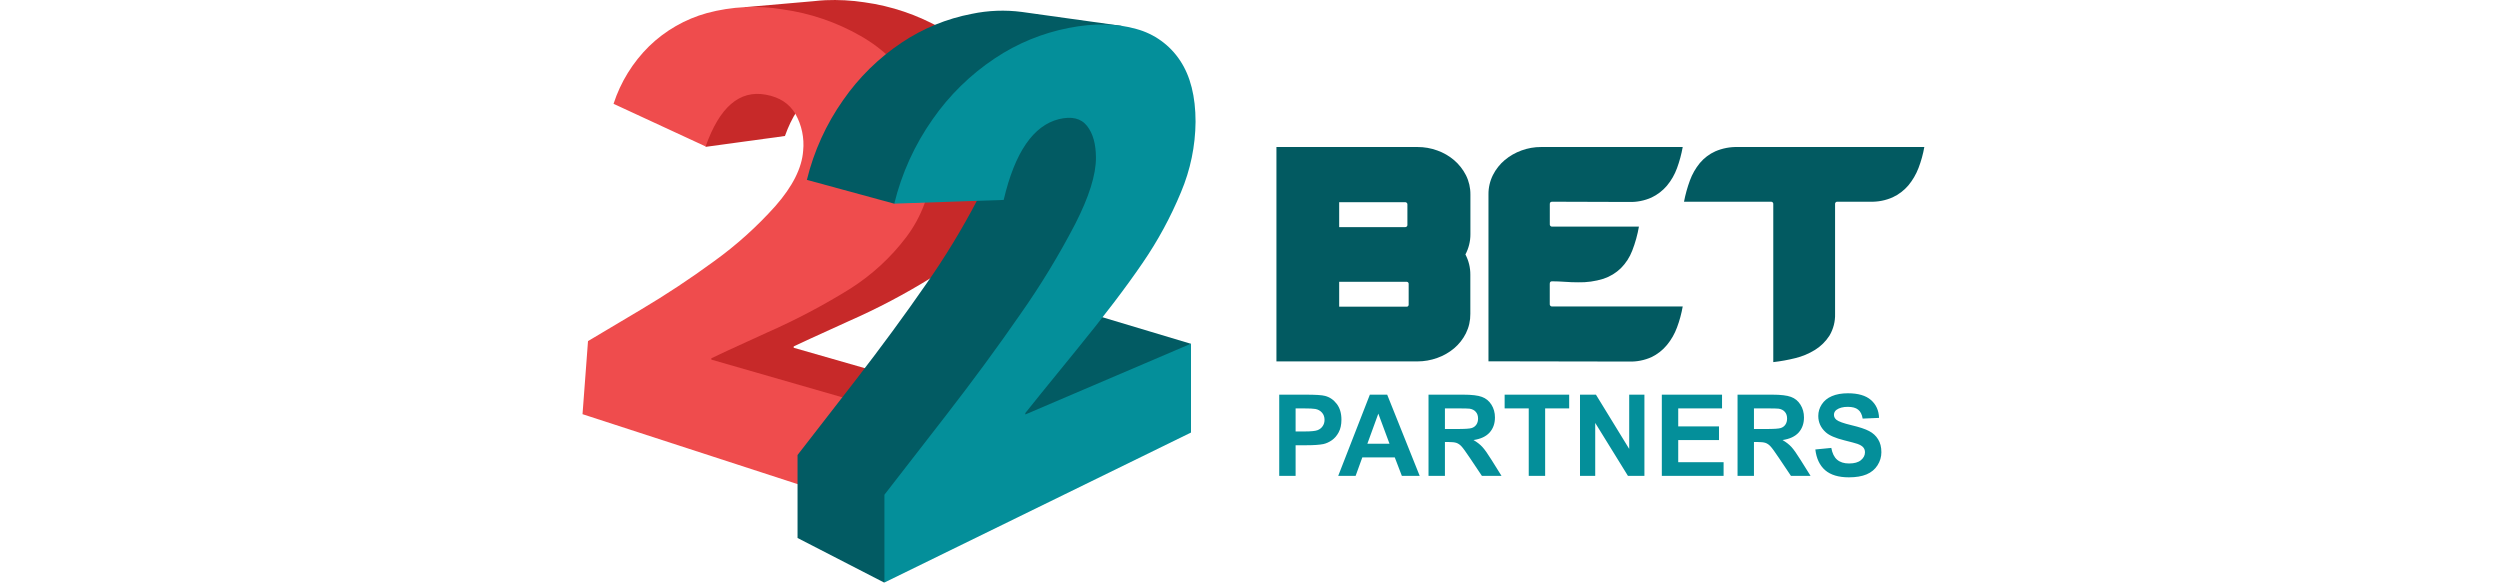
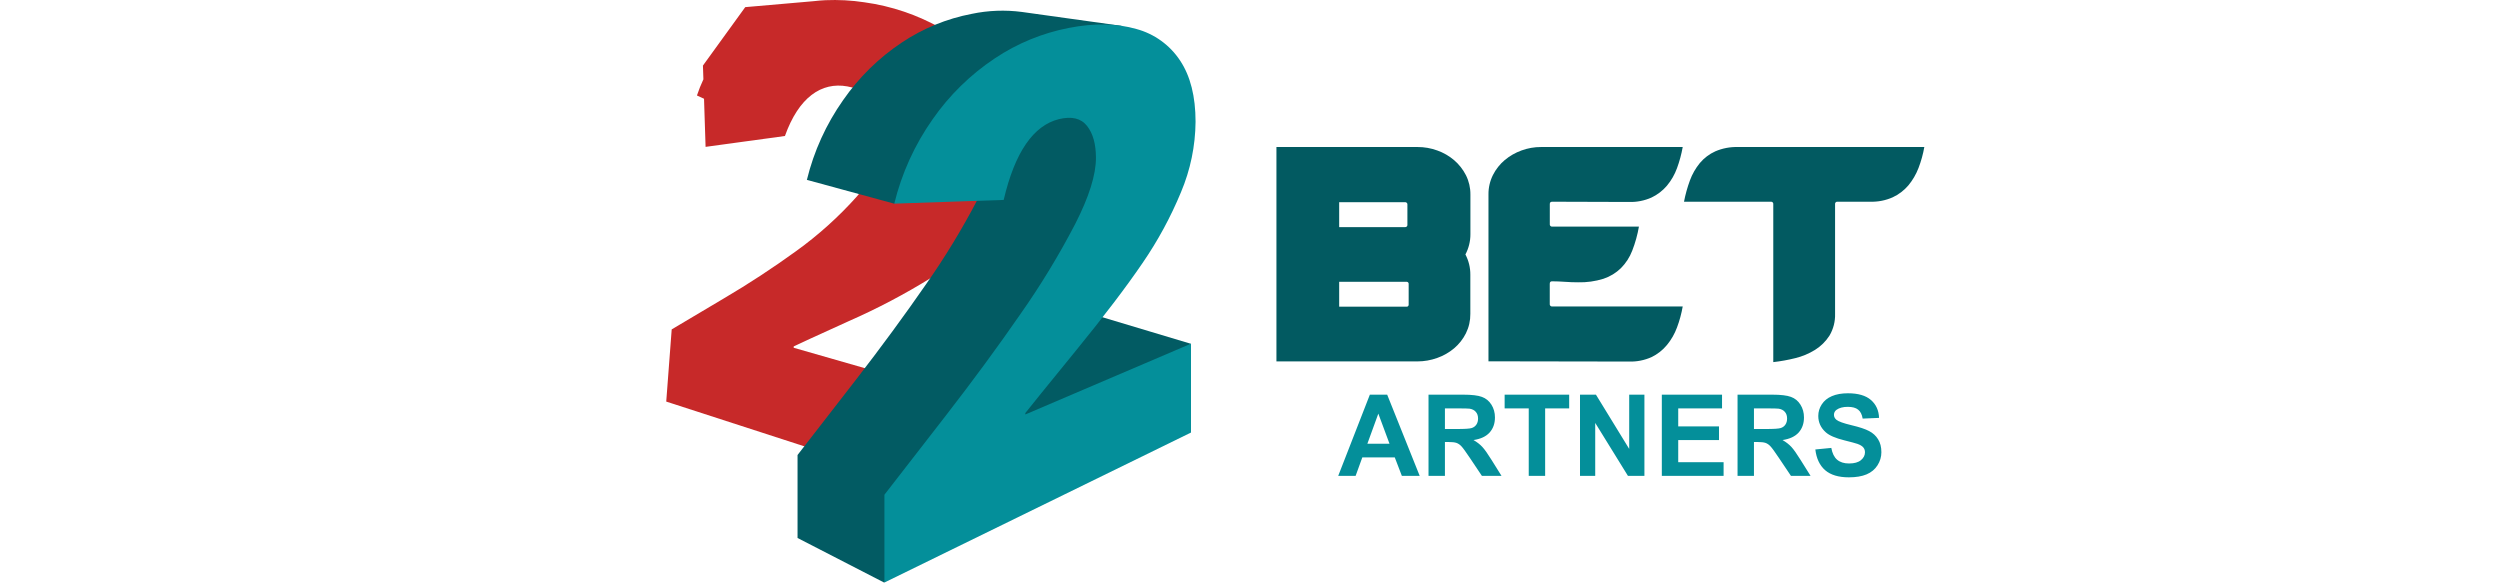
<svg xmlns="http://www.w3.org/2000/svg" width="103" height="24" viewBox="0 0 103 24" fill="none">
  <path fill-rule="evenodd" clip-rule="evenodd" d="M57.944 11.611H55.174V12.636H57.944C57.988 12.643 58.03 12.612 58.036 12.568C58.038 12.56 58.038 12.552 58.037 12.544V11.703C58.043 11.658 58.011 11.617 57.967 11.611C57.959 11.61 57.952 11.61 57.944 11.611ZM57.884 8.331H55.174V9.357H57.884C57.933 9.364 57.979 9.33 57.985 9.28C57.987 9.272 57.987 9.263 57.985 9.255V8.434C57.993 8.385 57.959 8.339 57.909 8.331C57.901 8.33 57.892 8.33 57.884 8.331ZM52.589 14.89V6.057H58.402C58.679 6.056 58.954 6.104 59.215 6.199C59.469 6.289 59.705 6.425 59.911 6.6C60.112 6.773 60.277 6.983 60.397 7.219C60.521 7.466 60.584 7.74 60.581 8.017V9.657C60.581 9.945 60.51 10.229 60.375 10.484C60.51 10.74 60.58 11.027 60.578 11.317V12.931C60.581 13.209 60.519 13.484 60.395 13.734C60.276 13.971 60.111 14.181 59.908 14.352C59.702 14.525 59.466 14.659 59.212 14.748C58.951 14.842 58.676 14.89 58.399 14.89H52.589Z" fill="#025A61" />
  <path fill-rule="evenodd" clip-rule="evenodd" d="M63.852 8.403V9.234C63.845 9.284 63.88 9.329 63.929 9.336C63.937 9.337 63.945 9.337 63.953 9.336H67.524C67.465 9.675 67.373 10.006 67.248 10.327C67.145 10.597 66.986 10.842 66.783 11.047C66.579 11.246 66.333 11.395 66.063 11.485C65.724 11.591 65.37 11.64 65.016 11.631C64.838 11.631 64.659 11.624 64.479 11.611C64.298 11.599 64.119 11.59 63.942 11.59C63.88 11.59 63.85 11.625 63.85 11.693V12.524C63.844 12.574 63.878 12.619 63.928 12.626C63.936 12.627 63.944 12.627 63.952 12.626H69.328C69.276 12.921 69.198 13.21 69.093 13.49C68.997 13.752 68.857 13.997 68.679 14.213C68.505 14.424 68.288 14.595 68.041 14.714C67.752 14.843 67.437 14.906 67.121 14.896L61.325 14.886V8.016C61.321 7.736 61.385 7.459 61.51 7.209C61.629 6.974 61.794 6.765 61.995 6.595C62.2 6.424 62.434 6.29 62.685 6.199C62.944 6.104 63.217 6.056 63.493 6.057H69.328C69.275 6.353 69.197 6.644 69.093 6.927C68.998 7.189 68.858 7.434 68.679 7.649C68.504 7.856 68.286 8.023 68.041 8.139C67.752 8.268 67.437 8.33 67.121 8.321L63.952 8.311C63.887 8.311 63.852 8.341 63.852 8.403Z" fill="#025A61" />
  <path fill-rule="evenodd" clip-rule="evenodd" d="M73.059 8.413C73.066 8.363 73.031 8.318 72.982 8.311C72.974 8.31 72.966 8.31 72.958 8.311H69.381C69.438 8.012 69.52 7.719 69.625 7.433C69.72 7.174 69.858 6.932 70.033 6.718C70.207 6.511 70.426 6.345 70.673 6.234C70.964 6.109 71.28 6.049 71.597 6.057H79.282C79.23 6.352 79.15 6.642 79.043 6.921C78.943 7.182 78.802 7.424 78.624 7.639C78.446 7.847 78.227 8.014 77.979 8.129C77.691 8.257 77.379 8.319 77.064 8.311H75.707C75.658 8.304 75.612 8.338 75.605 8.387C75.603 8.396 75.603 8.404 75.605 8.413V12.928C75.615 13.244 75.535 13.556 75.374 13.828C75.221 14.066 75.018 14.266 74.778 14.416C74.526 14.572 74.251 14.687 73.963 14.756C73.666 14.83 73.364 14.885 73.059 14.919V8.413Z" fill="#025A61" />
  <path fill-rule="evenodd" clip-rule="evenodd" d="M34.973 13.229C36.146 12.714 37.281 12.116 38.37 11.441C39.246 10.885 40.016 10.178 40.645 9.352C41.271 8.527 41.638 7.535 41.7 6.501C41.798 5.411 41.56 4.317 41.018 3.365C40.481 2.449 39.71 1.691 38.783 1.17C37.804 0.613 36.727 0.248 35.61 0.094C35.08 0.014 34.543 -0.015 34.007 0.008C33.839 0.015 33.674 0.032 33.505 0.05L30.704 0.294L28.961 2.701L28.98 3.268C28.879 3.485 28.79 3.707 28.714 3.934L29.006 4.068L29.07 6.051L32.339 5.603C32.906 4.013 33.841 3.365 34.912 3.56C35.471 3.662 35.877 3.924 36.124 4.346C36.379 4.8 36.489 5.321 36.438 5.839C36.386 6.539 36.006 7.292 35.309 8.088C34.557 8.93 33.716 9.687 32.8 10.346C31.84 11.041 30.85 11.69 29.829 12.291L27.674 13.571L27.449 16.545L40.431 20.752L40.722 16.629L32.7 14.328V14.272C32.875 14.185 33.624 13.841 34.973 13.229Z" fill="#C72929" />
-   <path fill-rule="evenodd" clip-rule="evenodd" d="M37.117 21.33L37.41 17.149L29.308 14.816V14.76C29.481 14.672 30.238 14.323 31.601 13.702C32.788 13.18 33.937 12.574 35.038 11.889C35.924 11.325 36.703 10.608 37.337 9.771C37.969 8.936 38.34 7.932 38.403 6.886C38.503 5.782 38.263 4.673 37.716 3.708C37.174 2.779 36.394 2.011 35.458 1.482C34.468 0.915 33.379 0.543 32.25 0.387C31.21 0.213 30.145 0.265 29.128 0.538C28.231 0.786 27.412 1.256 26.744 1.904C26.072 2.566 25.569 3.38 25.278 4.277L29.072 6.033C29.644 4.417 30.462 3.702 31.548 3.9C32.114 4.001 32.522 4.267 32.774 4.698C33.032 5.157 33.142 5.686 33.09 6.21C33.04 6.92 32.655 7.683 31.945 8.491C31.184 9.341 30.333 10.106 29.407 10.772C28.438 11.482 27.438 12.144 26.406 12.756L24.226 14.053L24 17.064L37.117 21.33Z" fill="#EF4C4D" />
  <path fill-rule="evenodd" clip-rule="evenodd" d="M44.788 12.881V12.866L44.766 12.874L44.747 12.868L46.801 6.168L45.825 3.573L44.947 3.705C44.917 3.225 44.807 2.753 44.621 2.309L46.201 1.064L42.107 0.493C41.417 0.402 40.717 0.428 40.036 0.571C39.005 0.768 38.024 1.17 37.151 1.754C36.204 2.386 35.385 3.19 34.736 4.126C34.037 5.118 33.53 6.234 33.243 7.413H33.252L36.844 8.392L41.045 5.105C41.075 5.28 41.09 5.456 41.09 5.633C41.09 6.294 40.821 7.15 40.277 8.215C39.648 9.423 38.939 10.589 38.157 11.705C37.269 12.987 36.303 14.303 35.259 15.652L32.859 18.746V22.165L36.424 24L49.07 14.165L44.788 12.881Z" fill="#025B63" />
  <path fill-rule="evenodd" clip-rule="evenodd" d="M49.069 17.821V14.16L42.244 17.076V17.017C42.408 16.805 43.114 15.935 44.326 14.447C45.495 13.015 46.402 11.821 47.07 10.841C47.7 9.925 48.232 8.945 48.657 7.917C49.045 6.999 49.249 6.013 49.257 5.016C49.257 3.974 49.045 3.135 48.622 2.498C48.2 1.857 47.558 1.393 46.817 1.194C46.02 0.966 45.097 0.943 44.038 1.15C42.947 1.361 41.909 1.787 40.986 2.405C39.982 3.073 39.113 3.924 38.425 4.913C37.685 5.963 37.149 7.143 36.844 8.39L41.352 8.237C41.811 6.27 42.579 5.168 43.629 4.908C44.153 4.783 44.537 4.872 44.785 5.187C45.033 5.502 45.153 5.939 45.153 6.506C45.153 7.206 44.869 8.112 44.293 9.238C43.627 10.517 42.877 11.751 42.048 12.931C41.109 14.288 40.086 15.68 38.979 17.108L36.438 20.383V24L49.069 17.821Z" fill="#048F9A" />
-   <path d="M52.704 19.607V16.26H53.788C54.199 16.26 54.467 16.277 54.591 16.311C54.783 16.361 54.944 16.47 55.073 16.639C55.202 16.807 55.267 17.023 55.267 17.29C55.267 17.495 55.23 17.668 55.155 17.808C55.081 17.948 54.986 18.058 54.87 18.139C54.756 18.218 54.639 18.27 54.521 18.296C54.359 18.328 54.126 18.344 53.82 18.344H53.379V19.607H52.704ZM53.379 16.826V17.776H53.749C54.015 17.776 54.193 17.758 54.283 17.723C54.373 17.688 54.443 17.634 54.493 17.559C54.545 17.485 54.571 17.398 54.571 17.299C54.571 17.177 54.535 17.077 54.464 16.998C54.392 16.918 54.301 16.869 54.192 16.849C54.111 16.834 53.949 16.826 53.706 16.826H53.379Z" fill="#048F9A" />
  <path d="M58.492 19.607H57.757L57.465 18.846H56.127L55.851 19.607H55.134L56.438 16.26H57.152L58.492 19.607ZM57.248 18.283L56.787 17.041L56.335 18.283H57.248ZM58.855 19.607V16.26H60.277C60.635 16.26 60.894 16.291 61.055 16.352C61.218 16.411 61.348 16.517 61.446 16.671C61.543 16.825 61.592 17.001 61.592 17.198C61.592 17.45 61.518 17.657 61.37 17.822C61.223 17.984 61.002 18.087 60.708 18.13C60.855 18.215 60.975 18.309 61.069 18.41C61.165 18.512 61.294 18.694 61.455 18.954L61.863 19.607H61.055L60.567 18.878C60.393 18.618 60.275 18.455 60.211 18.388C60.147 18.319 60.079 18.273 60.008 18.248C59.936 18.223 59.823 18.21 59.668 18.21H59.531V19.607H58.855ZM59.531 17.675H60.031C60.355 17.675 60.557 17.662 60.638 17.634C60.718 17.607 60.782 17.56 60.827 17.493C60.873 17.426 60.896 17.342 60.896 17.242C60.896 17.129 60.865 17.039 60.804 16.97C60.745 16.9 60.66 16.856 60.551 16.838C60.496 16.83 60.332 16.826 60.058 16.826H59.531V17.675ZM62.984 19.607V16.826H61.991V16.26H64.65V16.826H63.66V19.607H62.984ZM65.096 19.607V16.26H65.753L67.123 18.495V16.26H67.75V19.607H67.072L65.723 17.424V19.607H65.096ZM68.467 19.607V16.26H70.948V16.826H69.143V17.568H70.823V18.132H69.143V19.043H71.012V19.607H68.467ZM71.587 19.607V16.26H73.009C73.367 16.26 73.626 16.291 73.788 16.352C73.951 16.411 74.081 16.517 74.178 16.671C74.275 16.825 74.324 17.001 74.324 17.198C74.324 17.45 74.25 17.657 74.103 17.822C73.955 17.984 73.734 18.087 73.441 18.13C73.587 18.215 73.707 18.309 73.802 18.41C73.897 18.512 74.026 18.694 74.187 18.954L74.596 19.607H73.788L73.299 18.878C73.126 18.618 73.007 18.455 72.943 18.388C72.879 18.319 72.812 18.273 72.74 18.248C72.668 18.223 72.555 18.21 72.4 18.21H72.263V19.607H71.587ZM72.263 17.675H72.763C73.087 17.675 73.289 17.662 73.37 17.634C73.451 17.607 73.514 17.56 73.559 17.493C73.605 17.426 73.628 17.342 73.628 17.242C73.628 17.129 73.598 17.039 73.537 16.97C73.477 16.9 73.393 16.856 73.283 16.838C73.228 16.83 73.064 16.826 72.79 16.826H72.263V17.675ZM74.792 18.518L75.45 18.454C75.489 18.674 75.569 18.837 75.689 18.94C75.811 19.044 75.975 19.095 76.18 19.095C76.398 19.095 76.561 19.05 76.671 18.958C76.782 18.866 76.837 18.758 76.837 18.634C76.837 18.555 76.814 18.488 76.767 18.433C76.721 18.377 76.64 18.328 76.525 18.287C76.445 18.26 76.265 18.211 75.984 18.141C75.621 18.051 75.367 17.941 75.221 17.81C75.016 17.626 74.913 17.402 74.913 17.137C74.913 16.966 74.961 16.807 75.057 16.66C75.154 16.511 75.293 16.397 75.475 16.32C75.657 16.242 75.877 16.203 76.134 16.203C76.554 16.203 76.87 16.295 77.082 16.479C77.295 16.664 77.406 16.909 77.417 17.217L76.742 17.246C76.713 17.074 76.65 16.951 76.554 16.877C76.46 16.8 76.318 16.762 76.127 16.762C75.931 16.762 75.778 16.803 75.666 16.883C75.595 16.935 75.559 17.004 75.559 17.091C75.559 17.17 75.593 17.238 75.659 17.294C75.745 17.366 75.952 17.44 76.28 17.518C76.609 17.596 76.852 17.676 77.008 17.76C77.167 17.842 77.29 17.956 77.378 18.1C77.468 18.243 77.513 18.42 77.513 18.632C77.513 18.824 77.46 19.003 77.353 19.171C77.247 19.338 77.096 19.463 76.901 19.545C76.707 19.626 76.464 19.666 76.173 19.666C75.75 19.666 75.425 19.569 75.198 19.374C74.972 19.177 74.836 18.892 74.792 18.518Z" fill="#048F9A" />
</svg>